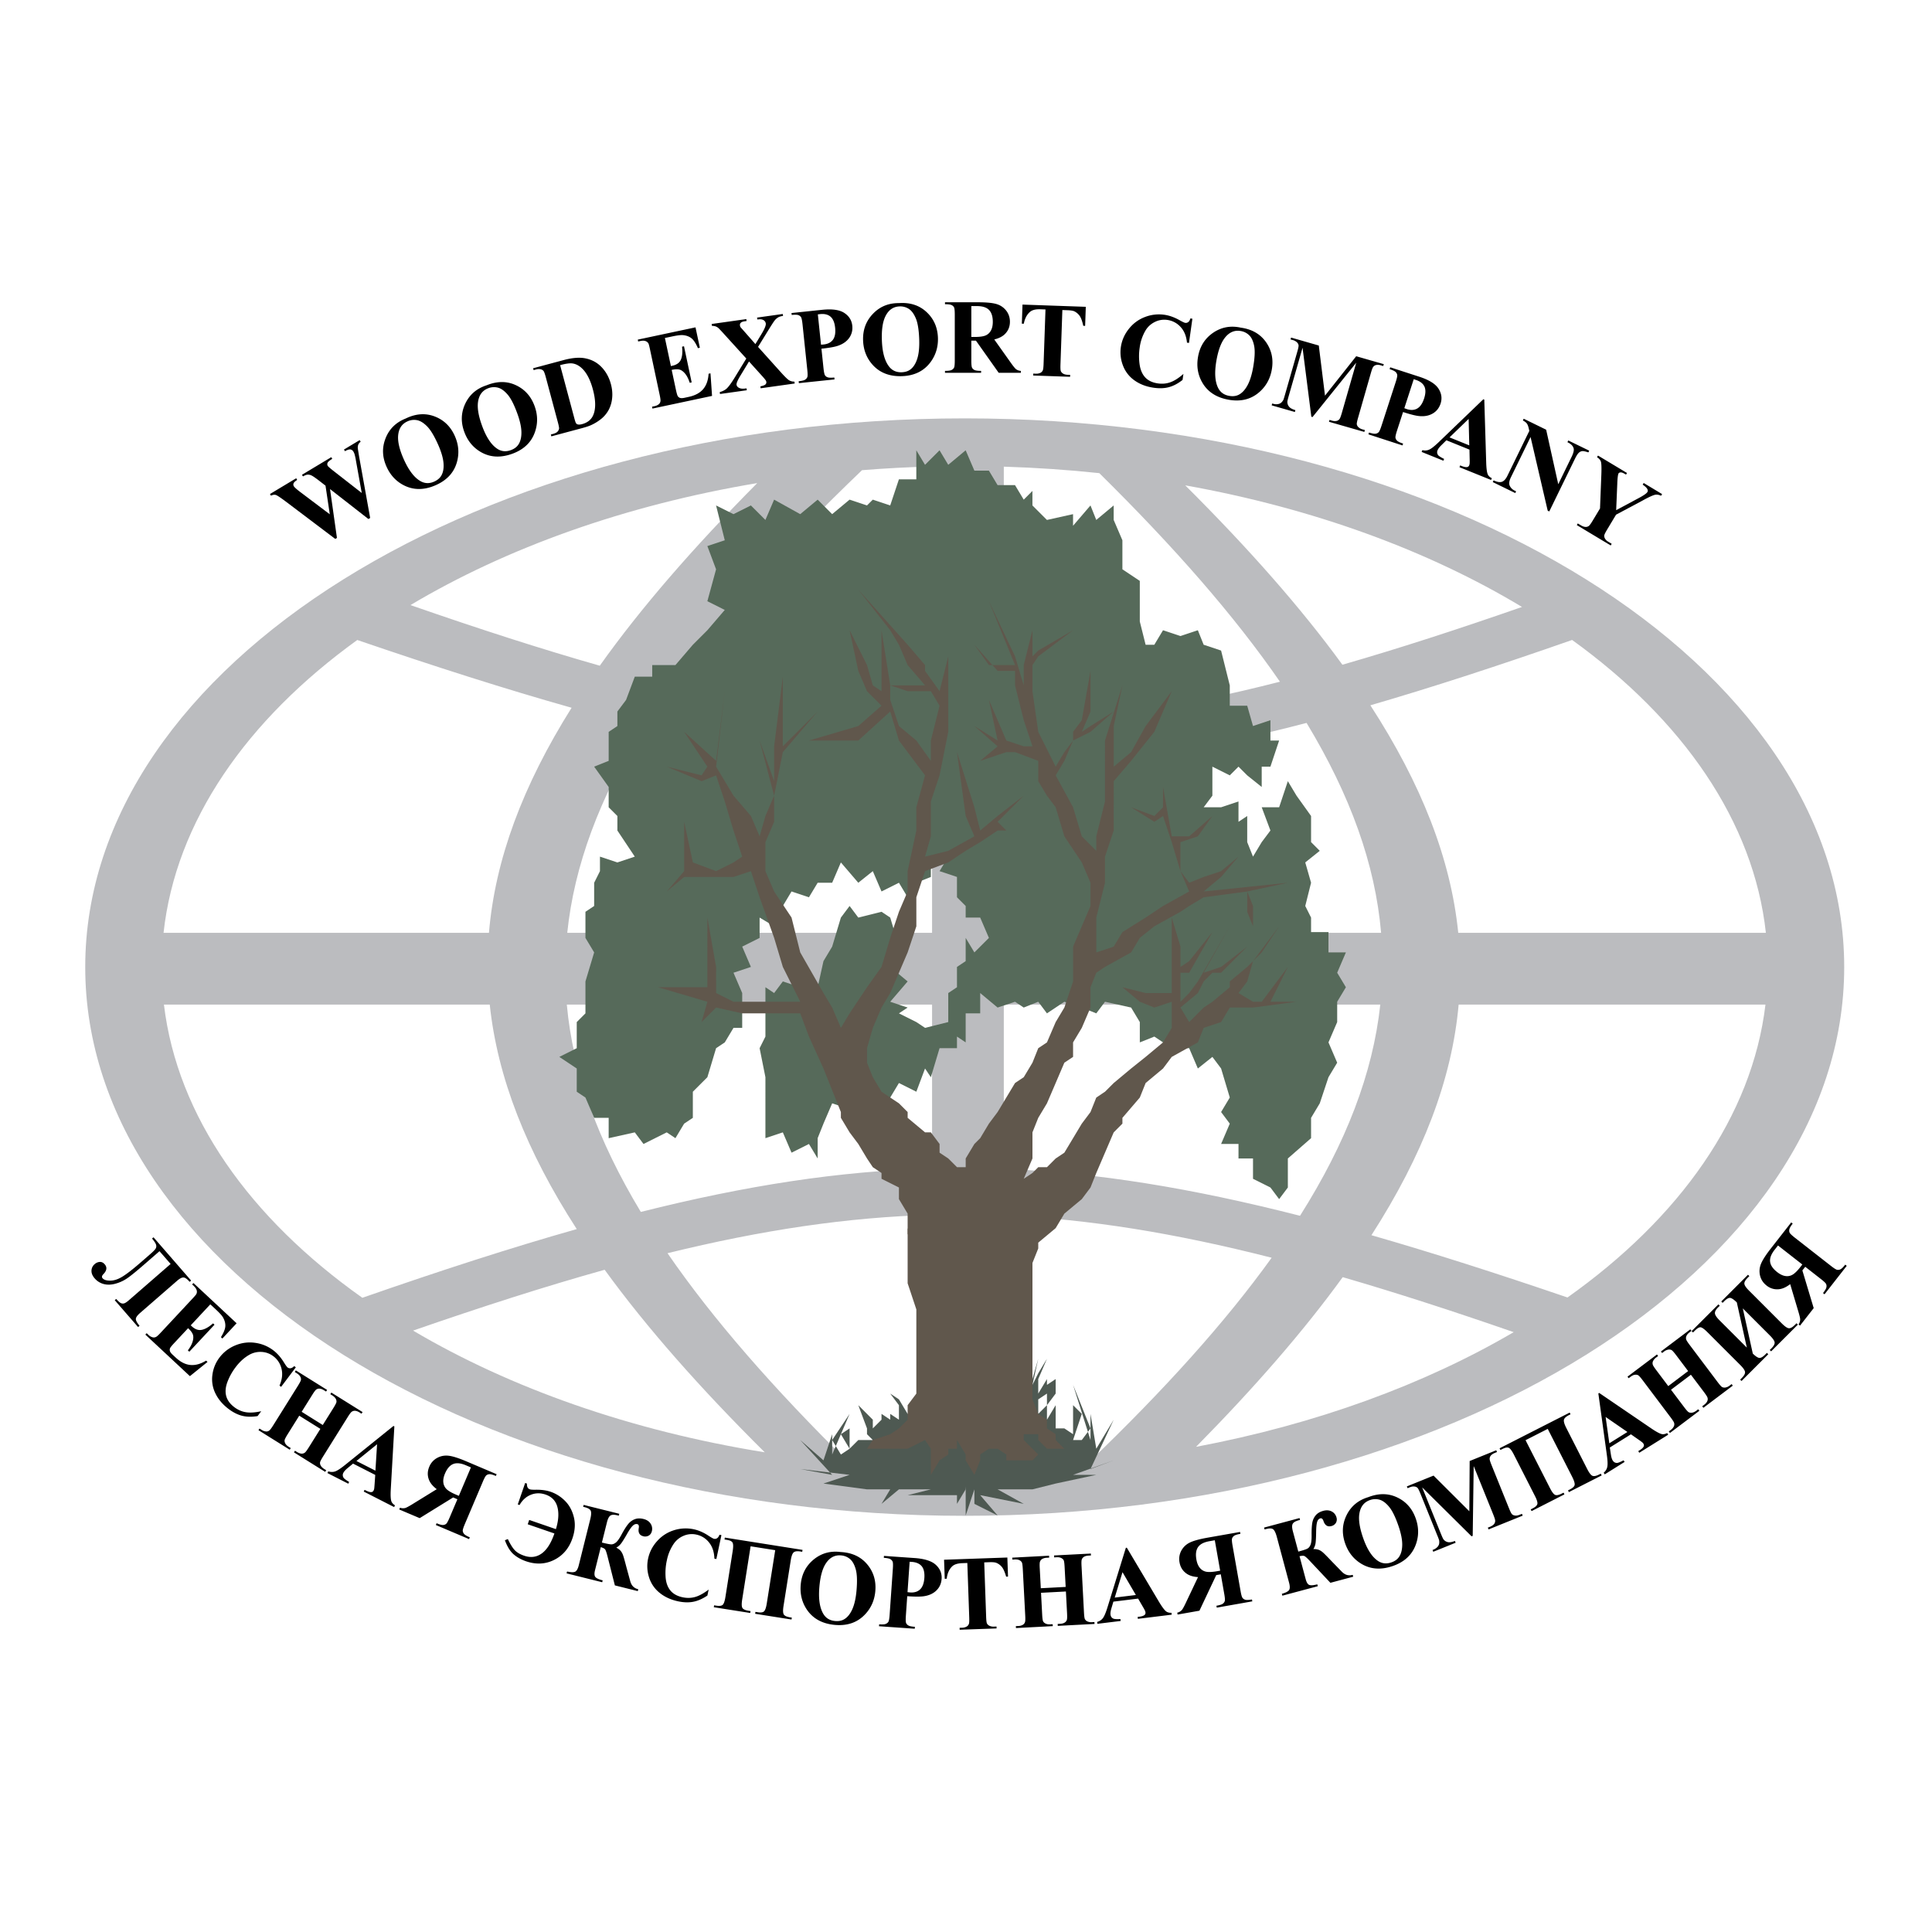
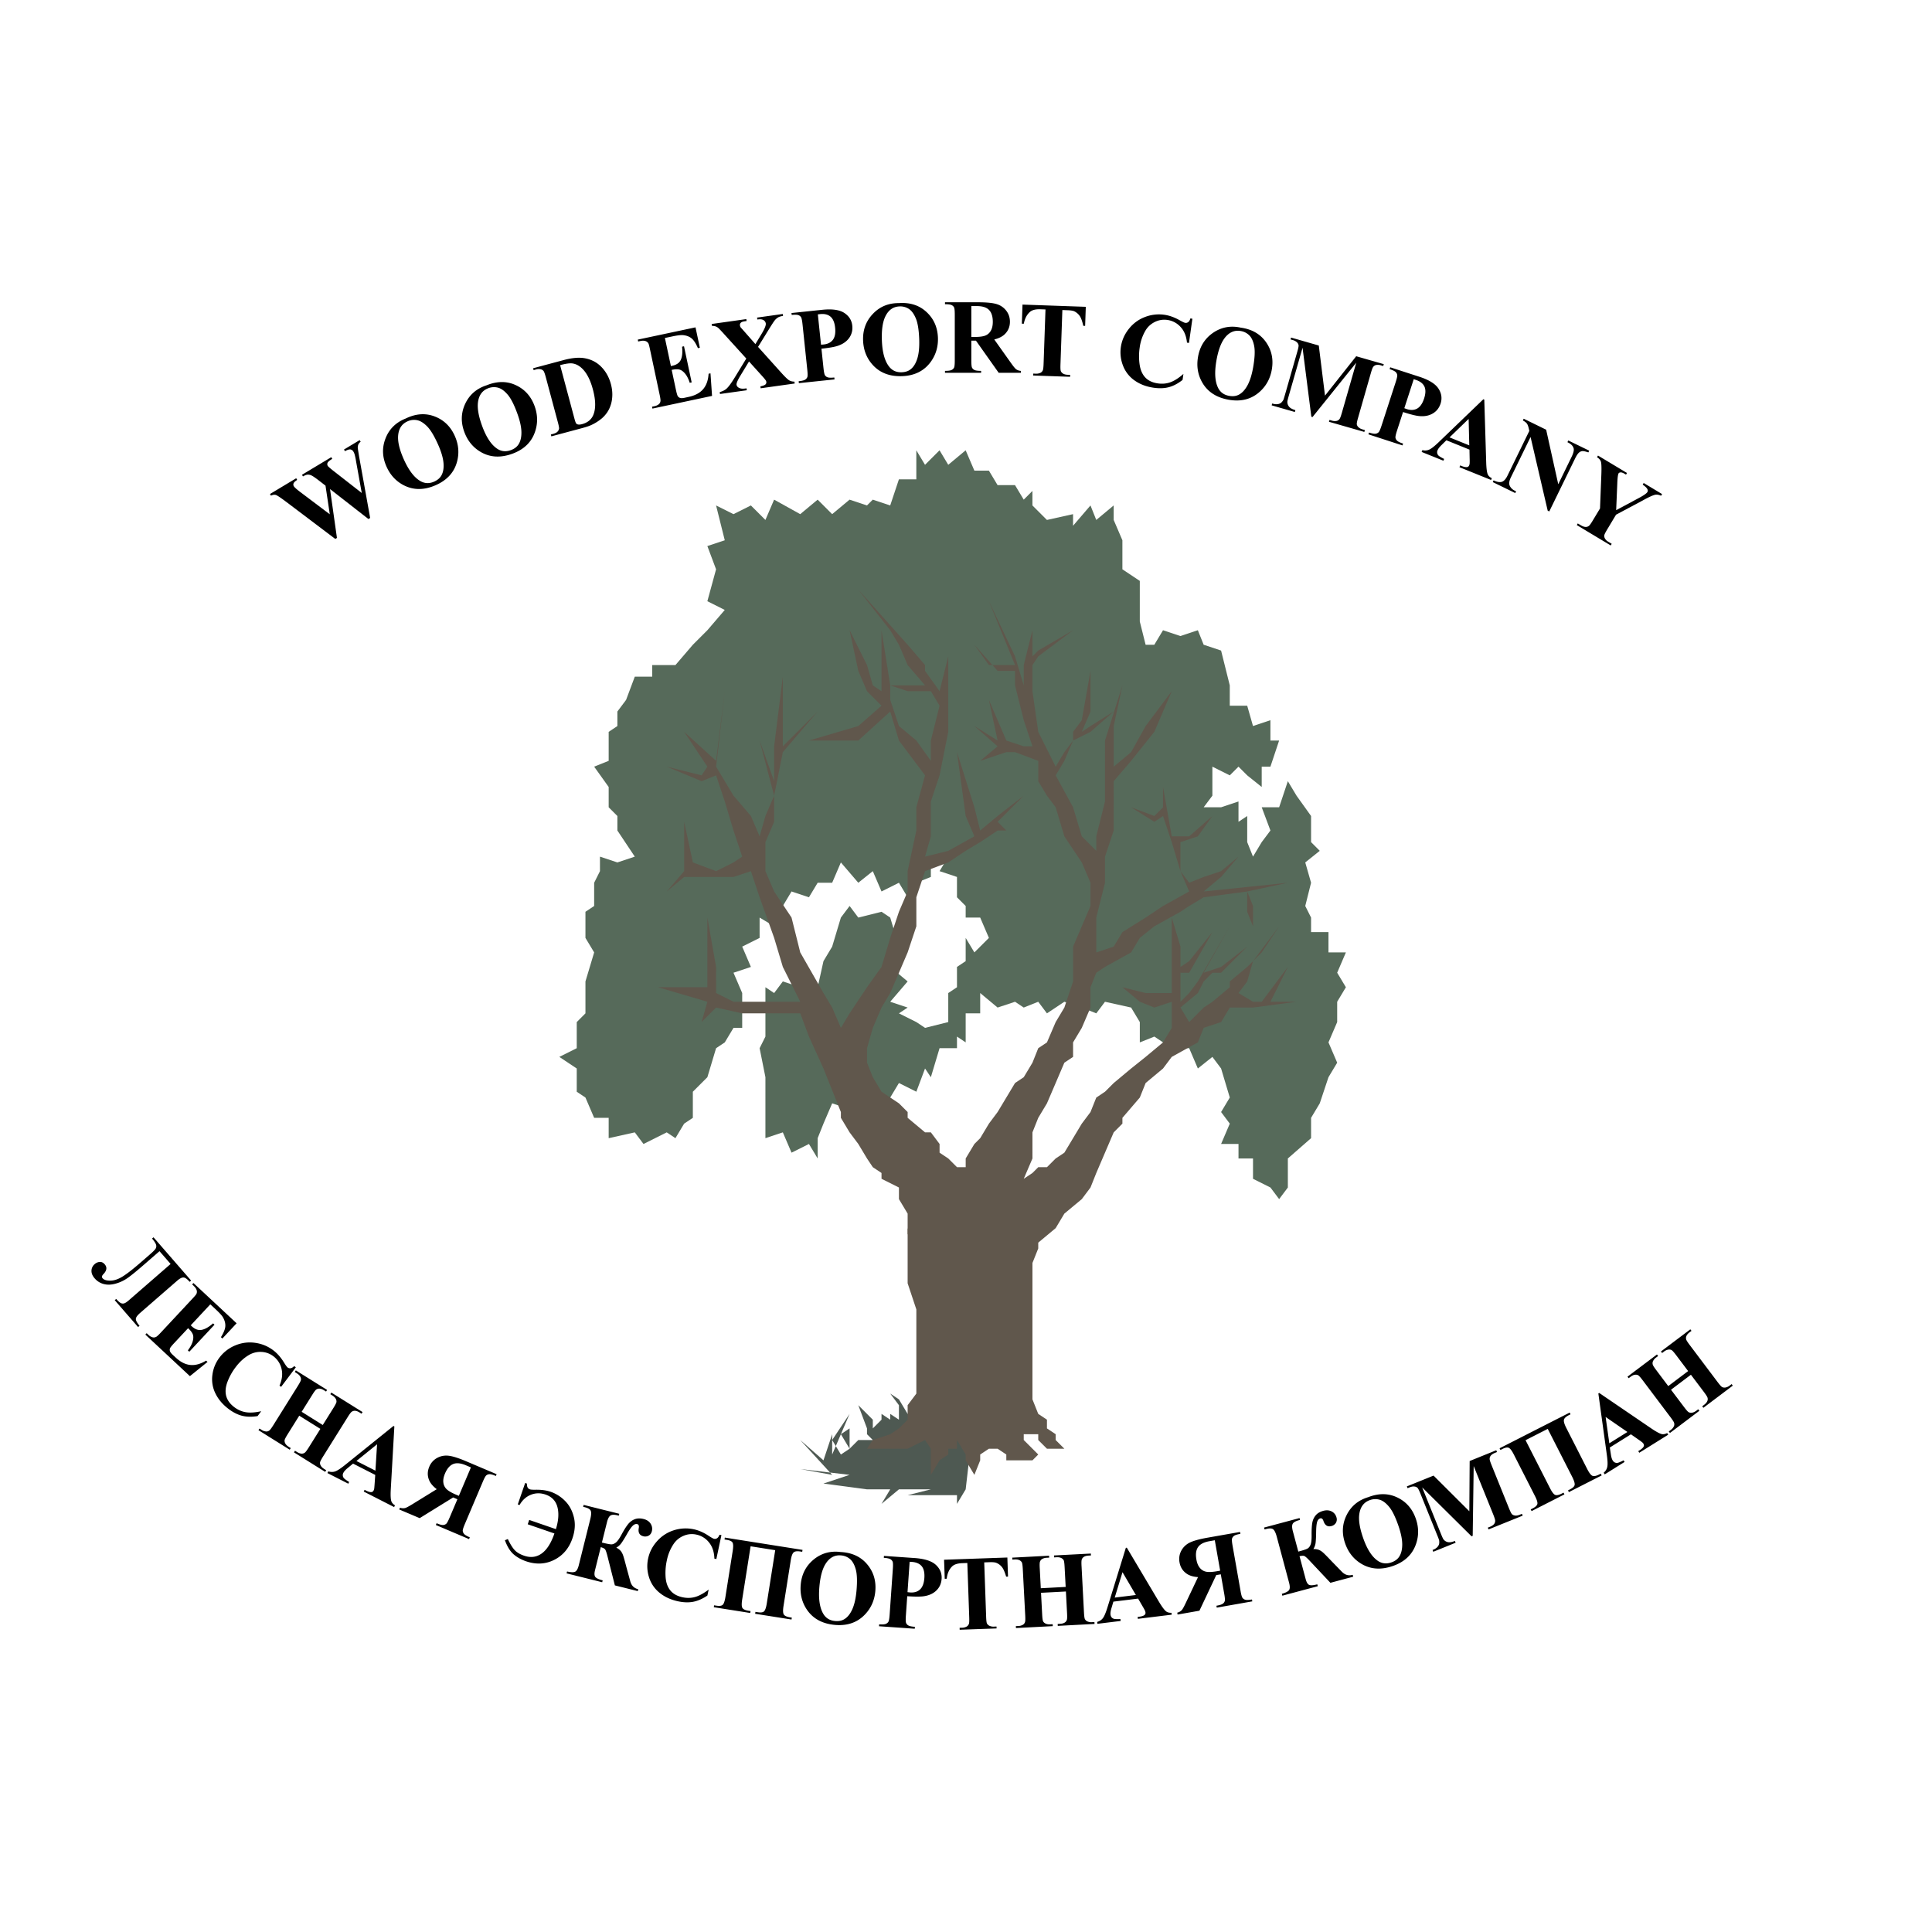
<svg xmlns="http://www.w3.org/2000/svg" width="2500" height="2500" viewBox="0 0 192.756 192.756">
  <g fill-rule="evenodd" clip-rule="evenodd">
    <path fill="#fff" d="M0 0h192.756v192.756H0V0z" />
-     <path d="M96.25 41.741c48.329 0 87.747 24.593 87.747 54.746s-39.418 54.746-87.747 54.746c-48.328 0-87.746-24.593-87.746-54.746S47.921 41.741 96.25 41.741zm54.77 91.168c-6.1-2.114-11.746-3.944-17.057-5.487-3.904 5.388-8.783 10.994-14.633 16.929 11.979-2.258 22.783-6.225 31.69-11.442zm-24.147-7.424c-9.645-2.456-18.268-3.863-26.723-4.224v25.153c2.879-.087 5.717-.271 8.51-.543 7.529-7.23 13.598-13.961 18.213-20.386zm-33.881-4.277c-8.435.231-16.946 1.507-26.395 3.824 4.532 6.586 10.57 13.487 18.104 20.916 2.723.246 5.488.411 8.29.481v-25.221h.001zm-32.666 5.477c-5.908 1.652-12.219 3.676-19.112 6.069 9.722 5.746 21.738 9.995 35.084 12.143-6.459-6.414-11.78-12.439-15.972-18.212zm-24.173 2.796c7.772-2.71 14.827-4.995 21.389-6.854-5.017-7.766-7.907-15.117-8.68-22.4H16.356c1.334 11.161 8.587 21.32 19.797 29.254zm27.782-8.566c10.482-2.638 19.809-4.082 29.057-4.335v-16.353H56.551c.614 6.752 3.08 13.555 7.384 20.688zm36.215-4.291c9.289.363 18.779 1.923 29.553 4.675 4.6-7.277 7.264-14.202 8.01-21.071H100.15v16.396zm36.678 6.613c6.037 1.734 12.506 3.806 19.561 6.213 11.184-7.93 18.42-18.077 19.752-29.223H145.53c-.671 7.491-3.575 15.034-8.702 23.01zM86.004 46.91c-7.958 7.615-14.306 14.676-19.049 21.405 9.356 2.313 17.767 3.622 26.036 3.928V46.542c-2.356.059-4.686.183-6.987.368zM64.18 72.516c-4.368 7.086-6.892 13.845-7.585 20.553h36.397v-16.19c-9.093-.307-18.358-1.762-28.812-4.363zM48.783 93.068c.617-7.319 3.369-14.687 8.245-22.455-6.556-1.849-13.613-4.103-21.382-6.761-11.029 7.959-18.115 18.098-19.328 29.216h32.465zM59.84 66.417c4.109-5.78 9.349-11.807 15.71-18.219-13.165 2.204-25.01 6.456-34.596 12.172 6.807 2.369 13.047 4.384 18.886 6.047zm40.31 26.651V76.883c9.566-.312 19.236-1.896 30.207-4.757 4.369 7.223 6.852 14.106 7.436 20.943H100.15v-.001zm0-20.813V46.559c3.23.098 6.41.316 9.529.647 7.488 7.387 13.502 14.256 18.02 20.809-9.926 2.536-18.789 3.951-27.549 4.24zm76.032 20.813H145.49c-.746-7.38-3.664-14.826-8.768-22.7 6.203-1.802 12.85-3.974 20.129-6.519 11.03 7.96 18.116 18.1 19.331 29.219zm-57.93-44.644c6.322 6.295 11.547 12.218 15.68 17.896 5.562-1.601 11.486-3.522 17.918-5.763-9.325-5.619-20.817-9.846-33.598-12.133z" fill="#bbbcbf" />
-     <path fill="#4e5952" d="M97.215 150.62v-.579l2.316 1.158-1.736-2.026 4.344.868-2.608-1.448h3.477l.578 2.027-.578-2.027 3.183.58-3.183-.58 2.316-.579 2.606.579-2.606-.579 4.053-.868h-2.316l4.054-1.448-2.316.868 2.316-4.922-1.738 2.895-.578-3.475v2.607l-1.738-5.502 1.738 4.343-.869 1.159h-.869l.869-2.607-.869-.868v2.895l-.87-.579v-3.475 3.475h-.867v-2.316l.867-2.607-.867 2.607-.869 1.448v-1.448l.869-1.159v-1.448l-.869.58v2.027V137.589v2.607l-.869.868v-1.448l.869-.579v-1.448l-.869 1.448v.579-2.027l.869-2.027-.869 1.449-.578 1.158v1.447-1.447l.578-2.607-.578 2.027-.869 1.448h-5.793V151.199l.869-2.606v2.027z" />
    <path fill="#4e5952" d="M95.478 150.041v-.868l-2.606 1.447 2.606-1.447h-4.923l2.317-.58h-3.185l-1.738 1.448.869-1.448-3.185.58 3.185-.58h-4.923 2.606l-4.343-.579 2.606-.868-4.924-.58 3.186.58-3.186-3.475 2.318 2.027.868-2.607v2.027l1.738-4.054-1.738 2.607.869 1.447.869-.579-.869-1.448.869-.579v2.027l.869-.868v-2.607 2.607h1.448l-.58-.58v-.579l-.868-2.316 1.448 1.448v1.447-3.475 2.896l.868-.868v-.58l-.868-.868.868.868v1.448-2.896 1.448l.869.58v-2.028l-.869-.579.869.579v1.448l.869.58v-1.448l-.869-1.159.869.579.868 1.448h6.66l-.869 7.529.869 2.027-.869-2.027-.868 1.448z" />
    <path fill="#766852" d="M94.609 140.196h-.868v-4.634l-.58-1.448v-6.081l.58 3.475v2.606l.868 1.448-.868 1.449v2.026l.868 1.159zM101.27 139.616V130.06l.869-2.027-.869 2.607V135.562l.869.58v1.447l-.869 1.448v.579zM91.424 128.612v-4.053l-.869-1.449V117.029l.869-2.027h.868l.58-.579v.579l-1.448 1.448-.869 2.028v4.053l.869 2.028v4.053zM102.139 123.979v-2.896l.869-2.026.578-.579.869-1.449 1.736-.579-1.736 1.158-.869 1.449-.578 2.026v1.448l-.869 1.448z" />
    <path fill="#566a5a" d="M70.575 107.474l.869-2.896.868-.579.869-1.448h.869v-3.475l-.869-2.027 1.737-.579-.868-2.027 1.737-.869v-2.027l1.448.869.868-2.027.869-1.448 1.737.579.87-1.448h1.447l.869-2.027 1.738 2.027 1.448-1.158.868 2.027 1.738-.869.868 1.448.869-1.448 1.448-.579v-2.027h1.737l-.868 1.448 1.737.579v2.027l.868.869v1.158h1.449l.869 2.027-1.449 1.448-.869-1.448v2.317l-.868.579v2.027l-.869.579v2.896l-2.317.579-.868-.579-1.737-.869.868-.58-1.737-.578 1.737-2.027-1.737-1.448.869-2.027-.869-2.896-.869-.579-2.316.579-.869-1.158-.869 1.158-.869 2.896-.868 1.448-.579 2.606H79.84l-1.737-.579-.868 1.158-.869-.579v4.922l-.579 1.159.579 2.896V113.555l1.737-.579.869 2.026 1.737-.868.87 1.447v-2.026l.579-1.449.868-2.026 2.607.868.868-1.447h2.317l.869-1.448 1.737.868.868-2.317.58.87.869-2.896h1.737v-1.159l.868.58v-2.896h1.449v-2.027l1.736 1.447 1.739-.578.869.578 1.447-.578.869 1.158 1.736-1.158 1.739.578 1.447.58.869-1.158 2.606.578.869 1.449v2.027l1.447-.58 1.738 1.159h1.739l.867 2.026 1.449-1.158.869 1.158.867 2.897-.867 1.447.867 1.158-.867 2.028h1.736v1.447h1.448v2.027l1.738.87.869 1.158.869-1.158v-2.897l2.317-2.026v-2.028l.867-1.447.869-2.606.869-1.449-.869-2.026.869-2.027v-2.027l.869-1.448-.869-1.448.869-2.027h-1.738v-2.027h-1.736v-1.448l-.58-1.158.58-2.317-.58-2.027 1.447-1.158-.867-.869v-2.606l-1.45-2.027-.867-1.447-.869 2.605h-1.738l.869 2.317-.869 1.158-.869 1.448-.578-1.448v-2.606l-.87.579v-2.027l-1.736.579h-1.738l.869-1.158v-2.896l1.736.869.869-.869.87.869 1.447 1.158v-2.027h.869l.869-2.606h-.869v-2.027l-1.738.58-.578-2.028h-1.739v-2.027l-.867-3.475-1.738-.579-.58-1.448-1.737.579-1.738-.579-.869 1.448h-.867l-.58-2.316v-4.054l-1.737-1.158v-2.897l-.869-2.027v-1.447l-1.738 1.447-.578-1.447-1.738 2.027v-1.159l-2.606.579-1.447-1.447v-1.449l-.869.87-.869-1.449h-1.739l-.867-1.447h-1.449l-.869-2.027-1.737 1.448-.868-1.448-1.449 1.448-.868-1.448v2.896h-1.737l-.869 2.606-1.737-.579-.58.579-1.737-.579-1.738 1.447-1.447-1.447-1.739 1.447-2.605-1.447-.869 2.026-1.448-1.447-1.737.868-1.737-.868.868 3.474-1.737.579.869 2.318-.869 3.184 1.737.87-1.737 2.026-1.448 1.448-1.738 2.027h-2.316v1.158h-1.738l-.869 2.317-.868 1.158v1.449l-.869.579v2.895l-1.448.579 1.448 2.027v2.027l.869.869v1.448l1.737 2.606-1.737.579-1.738-.579v1.448l-.579 1.158v2.317l-.869.579v2.606l.869 1.448-.869 2.896v3.185l-.868.869v2.606l-1.738.868 1.738 1.158v2.317l.868.58.869 2.026h1.448v2.028l2.606-.579.869 1.158 2.317-1.158.868.579.869-1.449.869-.579v-2.606l1.448-1.447z" />
    <path fill="#766852" d="M106.191 118.478l1.739-1.449.869-2.027 1.447-2.896.869-1.158 1.737-2.027-2.606 2.027-.869 2.028-1.447 2.026v1.448l-1.739 2.028z" />
    <path fill="#60574c" d="M90.555 124.559v3.474l.869 2.607v8.397l-.869 1.159v1.448l-.868.868-.869.579-1.737.58-.58.868h4.054l1.737-.868.58.868v2.607l.869-1.448.868-.58v-.579h.869v-.868l.868 1.447v.58l.869 1.448.58-1.448v-.58l.869-.579v-.868.868h.867l.869.579v.58H103.008l.578-.58-.578-.579-.869-.868V142.512v.579h1.447v.58l.869.868h1.736l-.867-.868v-.58l-.869-.579v-.868l-.869-.58-.578-1.448V126.006l.578-1.447v-.58l1.738-1.448.867-1.448 1.739-1.447.869-1.158.578-1.449.869-2.027.869-2.026.869-.87v-.579l1.737-2.026.58-1.448 1.736-1.449.869-1.158 2.606-1.447.58-1.448 1.738-.579.867-1.449h2.317l4.343-.578h-2.605l1.738-3.475-2.607 3.475h-.869l-1.448-.869.87-1.158.578-2.027 2.607-3.475-1.738 2.606-1.447 1.448-1.739 1.448v.579l-1.736 1.448-.869.578-.58.58-.867.869-.87-1.449 1.737-1.447.58-1.158.869-.869h.869l2.606-2.606-2.606 2.027-1.738.579 2.605-4.633-3.185 5.502-.867 1.158-.87.869v-2.896h.87l2.316-4.054-2.316 2.896-.87.579v-2.027l-.869-2.896v7.529h-2.605l-2.317-.579 1.737 1.448 1.447.578 1.738-.578v2.606l-.869 1.448-1.736 1.447-1.449 1.158-1.737 1.449-.869.868-.869.58-.578 1.447-.869 1.158-.869 1.449-.87 1.447-.867.579-.869.869h-.869l-.578.579-.869.579.869-2.027V112.976l.578-1.449.869-1.447.869-2.027.867-2.028.87-.579v-1.447l.869-1.448.869-2.028v-2.026l.578-1.448.869-.579 2.606-1.448.869-1.448 1.447-1.158 2.607-1.448.87-.579 1.447-.869 4.344-.579v2.027l.578 1.448v-2.027l-.578-1.448 4.054-.869-8.398.869 1.738-1.448 1.736-2.027-1.736 1.448-1.738.579-1.447.579-.87-1.158v-2.896l1.737-.579 1.449-2.027-2.316 2.027h-1.739l-.869-4.923v2.027l-.869.869-2.316-.869 2.316 1.448.869-.579.869 2.606.869 2.896.87 2.027-2.608 1.448-1.736 1.158-2.317 1.448-.869 1.448-1.738.579v-3.475l.869-3.475v-2.606l.869-2.606V77.938l1.737-2.028 2.316-2.895 1.738-4.055-2.605 3.476-1.449 2.605-1.737 1.448v-4.053l.869-4.055-1.738 5.502V79.964l-.869 3.475v1.448l-1.447-1.448-.869-2.896-1.737-3.185.867-1.448.87-2.027 1.738-.868 2.316-2.028-2.316 1.449-.869.579.869-2.028v-4.054l-.869 4.923-.869 1.159v.868l-.87 1.158-.867 1.448-1.738-3.474-.578-4.055v-2.606l.578-.869 3.475-2.606-3.475 2.027-.578.579v-8.686 6.08l-.869 3.475v2.027l-.869-2.896-2.606-5.502 2.606 6.371h-2.606l-1.449-2.027 2.316 2.606h1.739v1.448l.869 3.475.869 2.606h-.869l-1.739-.579-1.736-4.054.867 4.054-2.316-1.447 2.316 2.026-1.736 1.448 2.605-.869h.87l2.316.869v2.028l.869 1.447.869 1.158.867 2.896 1.739 2.606.869 2.027v2.317l-.869 2.027-.869 2.027v3.475l-.87 2.605-.867 1.449-.869 2.027-.869.579-.578 1.447-.869 1.449-.869.579-.87 1.448-.869 1.447-.867 1.158-.869 1.449-.58.579-.869 1.447v.869h-.868l-.869-.869-.868-.579v-.868l-.869-1.158h-.58l-1.737-1.449v-.579l-.868-.868-.869-.579-.869-.58-.868-1.447-.58-1.449v-1.447l.58-2.027.868-2.028.869-1.447.869-2.027.868-2.027.869-2.606V89.52l.868-2.606 2.317-.869 1.737-1.158 1.449-.869 1.736-1.158H103.008 100.4l-.869-.869 2.608-2.606-2.608 2.027-1.736 1.448-.58-2.317 1.449-2.027-1.449 2.027-1.737-5.502.868 6.371.869 2.027-2.606 1.448-2.317.579.58-2.027v-3.475l.869-2.606.868-4.343v-7.53l.869-6.66-.869 6.66-.868 3.475-1.449-2.027v-2.027l-.868-5.502.868 5.502v1.448l-1.737-2.027-4.922-5.502 3.185 4.054.869 1.448.868 2.027 1.737 2.027h-3.474l1.737.579h2.317l.869 1.448-.869 3.475v2.027l-1.448-2.027-1.737-1.447-.869-2.607v-1.448l-.869-5.502V68.96l-.868-.579-.58-2.027-1.737-3.475.869 4.054.868 2.027 1.448 1.448-2.316 2.028-4.924 1.447h4.924l3.185-2.896.869 2.896.868 1.158 1.737 2.317-.868 3.185v2.317l-.869 4.054v2.027l-.868 2.027-.869 2.606-.869 2.896-1.448 2.027-1.737 2.606-.869 1.448-.869-2.028-.868-1.447-2.318-4.054-.868-3.475-1.737-2.606-.869-2.027v-2.896l.869-2.027v-2.606l.868-4.344 3.476-4.054-3.476 3.475v-6.95l-.868 6.95v3.476l-1.448-4.055 1.448 5.502-.869 2.027-.579 2.027-.869-2.027-1.737-2.027-1.737-2.896.868-7.529-.868 6.95-3.186-2.895 2.317 3.474-.579.869-3.475-.869 3.475 1.449 1.448-.58.868 2.606.869 2.896.869 2.606-.869.579-1.737.869-2.317-.869-.869-4.054v4.923l-2.606-1.448 2.606 1.448-1.737 2.027 1.737-1.448h4.923l1.737-.579.869 2.606 1.448 4.054.868 2.896 1.737 3.475h-6.659l-1.737-.869V96.47l-.869-4.923V98.497h-4.923l4.923 1.448-.579 2.027-4.923 2.606 4.923-2.606 1.448-1.449 2.606.58h5.79l.869 2.316 1.449 3.185 1.737 4.344v.579l.869 1.449.869 1.158.868 1.447.58.869.868.579v.579l1.738.87v1.158l.868 1.447v3.476z" />
    <path d="M35.884 43.911l.1.165a.652.652 0 0 0-.229.264.782.782 0 0 0-.058.367c.003.048.048.333.134.859l1.1 6.112-.173.104-3.831-2.989.69 4.876-.165.099-4.941-3.731c-.5-.374-.82-.588-.963-.645-.142-.055-.313-.036-.514.062l-.099-.165 2.616-1.573.1.165c-.207.133-.33.25-.363.349a.315.315 0 0 0 .025.278c.067.113.283.308.648.584l2.942 2.218-.427-2.857-.634-.491c-.347-.268-.592-.438-.737-.51a.791.791 0 0 0-.406-.098c-.127.007-.284.067-.471.179l-.099-.164 2.922-1.756.099.165c-.204.126-.34.23-.411.313a.326.326 0 0 0-.038.391c.041.067.234.237.578.507l2.814 2.196-.571-3.176a6.417 6.417 0 0 0-.138-.663 1.224 1.224 0 0 0-.127-.292.416.416 0 0 0-.296-.212c-.125-.02-.306.039-.543.173l-.099-.165 1.565-.939zM40.464 41.761c1.008-.493 1.973-.565 2.894-.215.923.351 1.598 1.002 2.021 1.957.363.815.445 1.639.243 2.469-.266 1.103-.976 1.911-2.129 2.424-1.156.516-2.225.521-3.206.02-.773-.396-1.351-1.02-1.729-1.87-.425-.954-.455-1.896-.088-2.819.364-.927 1.03-1.582 1.994-1.966zm.193.278c-.588.262-.901.761-.94 1.499-.03.604.159 1.367.57 2.29.489 1.096 1.042 1.82 1.661 2.173.433.248.89.264 1.373.048.326-.146.562-.346.71-.601.188-.326.26-.746.217-1.258-.044-.513-.225-1.126-.542-1.84-.379-.85-.74-1.45-1.085-1.803-.347-.351-.68-.56-1.002-.624a1.543 1.543 0 0 0-.962.116zM48.556 38.438c1.038-.421 2.007-.427 2.903-.012.896.414 1.521 1.11 1.879 2.093.304.837.329 1.665.068 2.481-.341 1.082-1.106 1.839-2.293 2.271-1.188.432-2.257.365-3.199-.206-.746-.45-1.277-1.112-1.596-1.987-.358-.981-.321-1.922.108-2.82.432-.898 1.14-1.503 2.13-1.82zm.172.291c-.604.221-.953.696-1.043 1.429-.071.6.065 1.374.411 2.324.411 1.128.912 1.89 1.505 2.285.413.278.868.324 1.366.143.334-.122.584-.304.749-.549.21-.312.313-.725.306-1.24-.007-.515-.145-1.139-.413-1.874-.317-.875-.637-1.499-.958-1.874s-.639-.605-.955-.692a1.564 1.564 0 0 0-.968.048zM55.008 43.535l-.049-.186.227-.06c.196-.054.34-.124.428-.214a.582.582 0 0 0 .165-.315c.01-.078-.03-.294-.124-.645l-1.197-4.468c-.094-.348-.17-.56-.23-.638a.528.528 0 0 0-.283-.168.937.937 0 0 0-.48.025l-.225.06-.051-.186 3.043-.814c.811-.218 1.493-.282 2.047-.195.676.11 1.245.395 1.704.861.458.464.781 1.041.967 1.732.127.479.168.939.124 1.383a3.156 3.156 0 0 1-.329 1.156 3.028 3.028 0 0 1-.675.857 4.64 4.64 0 0 1-1.072.682c-.193.094-.508.2-.945.317l-3.045.816zm.875-7.104l1.42 5.301c.074.282.134.45.177.507a.298.298 0 0 0 .176.108c.103.026.239.016.411-.029.558-.15.932-.455 1.125-.914.262-.622.25-1.474-.041-2.556-.234-.873-.558-1.532-.971-1.98-.328-.349-.68-.552-1.061-.607-.267-.038-.68.018-1.236.17zM66.338 33.72l.597 2.802.136-.028c.436-.094.725-.298.861-.613.138-.317.179-.748.118-1.292l.193-.041.765 3.603-.193.041c-.124-.384-.276-.687-.46-.911-.184-.221-.37-.357-.561-.407-.191-.049-.45-.039-.78.03l.413 1.938c.08.379.146.607.197.686a.418.418 0 0 0 .223.17c.099.035.248.032.444-.009l.411-.089c.643-.136 1.126-.395 1.45-.773.324-.381.505-.893.545-1.538l.188-.041.156 2.252-5.949 1.265-.039-.188.229-.048a.98.98 0 0 0 .459-.209.48.48 0 0 0 .152-.287c.02-.09-.007-.307-.081-.652l-.962-4.526c-.065-.312-.115-.5-.146-.569a.508.508 0 0 0-.247-.234c-.148-.067-.335-.076-.558-.03l-.229.05-.039-.188 5.76-1.224.433 2.033-.193.043c-.204-.477-.418-.804-.641-.983s-.508-.285-.855-.317c-.202-.021-.563.024-1.084.134l-.713.15zM75.631 34.61l2.322 2.583c.386.427.653.682.802.765a.984.984 0 0 0 .506.113l.026.191-3.397.477-.026-.189c.268-.058.438-.124.507-.196a.284.284 0 0 0 .087-.243.374.374 0 0 0-.059-.159c-.062-.098-.209-.271-.441-.526l-1.229-1.362-.88 1.448c-.264.439-.384.73-.365.87.014.1.067.187.161.261a.732.732 0 0 0 .392.133c.075.011.223 0 .446-.03l.026.189-2.676.375-.026-.189c.298-.086.526-.204.684-.347.208-.191.482-.565.822-1.123l1.146-1.879-2.139-2.355a19.24 19.24 0 0 0-.599-.645.934.934 0 0 0-.307-.202 1.179 1.179 0 0 0-.384-.057l-.027-.189 3.458-.487.026.191-.173.025c-.2.026-.333.078-.404.152a.302.302 0 0 0-.085.257.507.507 0 0 0 .063.189l.43.485 1.049 1.194.607-1.003c.312-.515.455-.866.429-1.05a.443.443 0 0 0-.115-.246.53.53 0 0 0-.255-.152c-.106-.032-.262-.032-.471-.002l-.028-.191 2.564-.359.026.189c-.202.032-.361.08-.478.143a1.299 1.299 0 0 0-.358.315c-.078.094-.266.381-.562.859l-1.095 1.777zM81.956 34.789l.204 1.939c.041.379.088.615.145.708a.515.515 0 0 0 .273.209c.124.046.346.051.661.018l.021.191-3.557.373-.02-.191c.324-.034.541-.086.648-.16a.517.517 0 0 0 .218-.26c.037-.101.035-.34-.005-.719l-.476-4.54c-.041-.379-.089-.614-.146-.708a.52.52 0 0 0-.269-.209c-.125-.046-.346-.051-.664-.018l-.021-.191 3.05-.32c1.004-.106 1.743-.002 2.217.31.475.312.74.735.797 1.271.048.455-.053.857-.301 1.211-.248.352-.613.613-1.097.783-.323.119-.883.22-1.678.303zm-.36-3.425l.317 3.023c.115-.005.2-.01.259-.018.419-.044.729-.202.931-.474.2-.275.273-.671.218-1.196-.053-.519-.207-.887-.46-1.104-.251-.217-.603-.303-1.054-.254l-.211.023zM89.672 30.241c1.117-.08 2.04.214 2.763.886.725.669 1.105 1.526 1.143 2.57.03.893-.204 1.686-.701 2.382-.661.922-1.621 1.406-2.882 1.45-1.267.043-2.258-.351-2.979-1.185-.57-.657-.872-1.453-.905-2.382-.036-1.043.288-1.925.976-2.646.685-.722 1.547-1.08 2.585-1.075zm.075.33c-.643.023-1.121.369-1.433 1.036-.255.549-.365 1.328-.329 2.337.042 1.199.283 2.078.726 2.638.307.391.727.577 1.254.558.356-.013.65-.108.884-.291.296-.232.521-.593.673-1.084.152-.492.214-1.128.188-1.91-.034-.93-.144-1.622-.333-2.077-.19-.455-.42-.774-.695-.955a1.565 1.565 0 0 0-.935-.252zM96.909 33.987v1.973c0 .381.023.62.069.717a.51.51 0 0 0 .247.237c.117.059.338.088.66.088v.191h-3.603v-.191c.326 0 .546-.03.663-.092a.536.536 0 0 0 .244-.235c.046-.098.069-.335.069-.716v-4.566c0-.381-.023-.62-.069-.719a.504.504 0 0 0-.248-.235c-.117-.06-.337-.088-.659-.088v-.193h3.269c.854 0 1.475.06 1.869.177.393.117.715.335.965.652.248.315.375.687.375 1.112 0 .519-.188.948-.562 1.288-.238.214-.572.375-1 .481l1.691 2.382c.221.308.379.5.471.576a.882.882 0 0 0 .494.177v.191h-2.215l-2.268-3.207h-.462zm0-3.45v3.082h.296c.479 0 .84-.042 1.078-.131.238-.088.428-.248.562-.478.137-.23.207-.529.207-.9 0-.536-.127-.931-.379-1.188-.248-.257-.652-.384-1.211-.384h-.553v-.001zM108.33 30.611l-.066 1.902-.186-.007c-.096-.443-.209-.761-.336-.958a1.438 1.438 0 0 0-.539-.479c-.129-.067-.359-.106-.686-.117l-.525-.02-.189 5.423c-.012.359 0 .584.037.676a.55.55 0 0 0 .225.245c.115.071.27.11.473.117l.23.009-.004.191-3.682-.129.006-.191.234.009a.988.988 0 0 0 .496-.092.5.5 0 0 0 .221-.241c.041-.082.068-.299.08-.652l.189-5.423-.508-.018c-.473-.016-.82.071-1.041.264-.312.271-.516.663-.613 1.178l-.197-.005.066-1.904 6.315.222zM118.965 31.8l-.34 2.414-.201-.028c-.062-.65-.273-1.172-.639-1.567a2.178 2.178 0 0 0-1.326-.7 2.092 2.092 0 0 0-1.248.207c-.4.199-.711.489-.936.87a4.512 4.512 0 0 0-.568 1.681 5.79 5.79 0 0 0 0 1.735c.084.535.277.957.574 1.266.299.309.717.501 1.25.576.439.062.855.023 1.246-.119.391-.14.824-.416 1.293-.829l-.086.6c-.447.353-.895.592-1.344.716-.447.124-.957.145-1.521.065-.742-.104-1.381-.345-1.918-.725a3.18 3.18 0 0 1-1.154-1.472 3.637 3.637 0 0 1-.221-1.849c.094-.664.357-1.27.789-1.817.43-.547.965-.944 1.604-1.19a3.846 3.846 0 0 1 1.951-.229c.488.069.992.248 1.508.537.297.168.488.257.572.269a.392.392 0 0 0 .303-.08c.094-.069.162-.189.211-.361l.201.03zM123.787 32.688c1.111.154 1.949.634 2.518 1.44.568.806.764 1.723.582 2.752-.154.878-.547 1.606-1.18 2.184-.838.766-1.877 1.038-3.121.818-1.246-.22-2.137-.811-2.668-1.776-.42-.761-.551-1.601-.387-2.517.18-1.029.682-1.824 1.502-2.388.822-.562 1.74-.732 2.754-.513zm.004.339c-.635-.112-1.174.127-1.617.715-.363.484-.633 1.224-.809 2.217-.207 1.182-.154 2.092.162 2.731.219.446.59.715 1.111.806.352.062.66.028.924-.099.338-.165.633-.473.883-.921.252-.45.445-1.059.582-1.829.16-.916.195-1.616.107-2.101-.09-.485-.252-.843-.482-1.077a1.541 1.541 0 0 0-.861-.442zM132.195 39.474l3.113-3.932 2.752.79-.053.184-.221-.062a.97.97 0 0 0-.508-.034.51.51 0 0 0-.268.177c-.059.069-.137.272-.234.607l-1.275 4.458c-.1.346-.145.567-.133.664a.509.509 0 0 0 .16.292.96.96 0 0 0 .426.227l.219.062-.053.186-3.529-1.013.053-.184.219.062a.965.965 0 0 0 .51.033.505.505 0 0 0 .268-.182c.059-.069.137-.273.234-.613l1.438-5.01-4.363 5.423-.119-.034-.875-6.879-1.367 4.763c-.096.333-.145.54-.15.622a.744.744 0 0 0 .166.487c.113.146.324.262.635.353l-.053.184-2.314-.664.053-.184.07.02c.15.046.295.062.439.048a.72.72 0 0 0 .355-.122c.09-.067.176-.174.258-.319.016-.035.068-.203.156-.506l1.225-4.279c.1-.342.143-.562.129-.655a.518.518 0 0 0-.158-.289.961.961 0 0 0-.428-.228l-.215-.061.055-.186 2.764.793.619 5.001zM139.984 41.108l-.604 1.856c-.115.361-.17.597-.154.705a.514.514 0 0 0 .164.301c.094.092.293.188.598.287l-.061.183-3.398-1.105.057-.183c.311.101.529.14.658.119a.538.538 0 0 0 .305-.15c.074-.076.172-.296.289-.659l1.41-4.341c.117-.361.17-.597.154-.705a.509.509 0 0 0-.16-.301c-.094-.092-.295-.188-.6-.287l.059-.183 2.918.947c.959.312 1.592.707 1.9 1.185.307.477.375.972.209 1.486-.143.434-.396.762-.768.983-.371.221-.809.312-1.318.269-.345-.024-.898-.159-1.658-.407zm1.065-3.276l-.939 2.893c.107.04.188.071.242.09.402.129.75.112 1.045-.057.295-.168.523-.501.686-1.002.162-.496.17-.895.029-1.195-.145-.301-.43-.521-.861-.661l-.202-.068zM146.609 44.858l-2.303-.932-.531.524c-.174.175-.291.331-.348.47a.472.472 0 0 0 .059.494c.066.087.266.211.594.374l-.072.177-2.17-.875.072-.179c.248.061.48.041.695-.059.215-.097.533-.351.957-.758l4.434-4.261.092.037.191 6.298c.02.599.074.991.166 1.181.068.144.199.265.393.36l-.072.179-3.154-1.275.07-.179.131.053c.254.103.445.138.576.11a.275.275 0 0 0 .195-.179.654.654 0 0 0 .043-.189 4.49 4.49 0 0 0 .002-.418l-.02-.953zm-.019-.423l-.064-2.639-1.906 1.842 1.97.797zM154.26 42.871l1.207 5.442 1.326-2.719c.186-.379.256-.662.213-.848-.062-.253-.27-.462-.623-.627l.084-.173 2.09 1.018-.086.173c-.283-.095-.484-.14-.602-.129a.588.588 0 0 0-.346.161c-.109.097-.24.296-.385.593l-2.568 5.266-.156-.078-1.709-7.35-1.961 4.019c-.178.365-.215.65-.111.859.105.209.266.365.479.469l.148.072-.082.174-2.244-1.094.084-.172c.35.167.627.212.834.14.203-.073.389-.278.551-.613l2.178-4.463-.053-.234c-.053-.233-.117-.4-.193-.503-.078-.104-.211-.205-.4-.305l.086-.173 2.239 1.095zM165.828 49.295l-.098.165c-.217-.094-.402-.127-.562-.103-.225.036-.662.234-1.314.597l-2.621 1.397-.875 1.459c-.188.312-.287.514-.301.609a.514.514 0 0 0 .074.316.85.85 0 0 0 .332.317l.336.204-.096.165-3.385-2.033.096-.165.318.189c.176.106.336.16.479.16a.497.497 0 0 0 .311-.103c.074-.051.203-.229.385-.531l.727-1.209.135-3.436c.025-.68.006-1.1-.055-1.259-.062-.16-.188-.3-.379-.418l.098-.165 2.893 1.738-.098.165-.131-.078c-.174-.104-.311-.154-.412-.145-.1.009-.166.041-.199.098-.064.106-.109.446-.129 1.018l-.111 2.651 2.178-1.166c.537-.283.852-.498.938-.643.049-.079.051-.17.006-.269-.057-.134-.217-.29-.477-.467l.1-.165 1.837 1.107zM18.923 127.89c-.25-.286-.455-.432-.62-.436-.163-.003-.371.102-.619.317l-3.69 3.209c-.282.244-.429.444-.439.603-.011.155.111.386.367.69l-.146.126-2.327-2.678.145-.126c.186.214.335.349.447.405a.45.45 0 0 0 .338.039c.115-.031.277-.137.482-.315l4.162-3.618-1.11-1.275-1.585 1.378c-.662.576-1.181.999-1.557 1.269s-.783.466-1.224.588c-.439.124-.839.138-1.197.042a1.78 1.78 0 0 1-.905-.566c-.223-.257-.328-.514-.317-.771a.879.879 0 0 1 .315-.646.839.839 0 0 1 .52-.223c.18-.006.34.072.481.235.26.299.218.627-.127.983-.156.157-.183.295-.082.414.144.162.406.242.787.235.383-.005.792-.147 1.231-.423s1.024-.732 1.757-1.369l1.002-.872c.286-.248.46-.43.524-.547a.471.471 0 0 0 .03-.385c-.044-.138-.175-.338-.395-.602l.145-.126 3.753 4.318-.146.127zM20.983 130.134l-1.953 2.094.103.096c.328.305.659.423.997.354.337-.067.712-.282 1.126-.646l.144.135-2.512 2.694-.145-.135c.244-.32.404-.622.482-.899.076-.278.082-.509.012-.695-.069-.184-.227-.391-.471-.619l-1.352 1.449c-.266.283-.415.467-.45.554a.446.446 0 0 0-.01.281c.028.102.117.22.262.358l.309.285c.48.448.968.695 1.466.743.498.048 1.022-.097 1.573-.434l.14.131-1.757 1.419-4.445-4.146.131-.14.17.159a.953.953 0 0 0 .436.255.465.465 0 0 0 .321-.04c.084-.033.248-.181.487-.439l3.156-3.383c.218-.233.344-.383.381-.446a.5.5 0 0 0 .051-.337c-.03-.161-.129-.318-.295-.475l-.17-.159.129-.14 4.307 4.015-1.418 1.521-.146-.135c.274-.438.42-.802.438-1.087.018-.287-.058-.581-.23-.882-.099-.18-.343-.448-.733-.812l-.534-.494zM29.515 136.418l-1.468 1.948-.161-.123c.262-.6.33-1.159.202-1.68a2.171 2.171 0 0 0-.822-1.256 2.098 2.098 0 0 0-1.193-.426 2.209 2.209 0 0 0-1.238.309c-.489.285-.924.684-1.311 1.195a5.831 5.831 0 0 0-.843 1.517c-.185.51-.222.972-.11 1.387.112.414.383.784.813 1.11.354.266.737.433 1.148.499.411.067.921.034 1.532-.099l-.365.485c-.563.092-1.07.083-1.523-.026-.452-.11-.907-.337-1.362-.679-.599-.453-1.042-.975-1.325-1.565a3.18 3.18 0 0 1-.297-1.848 3.599 3.599 0 0 1 .705-1.723 3.742 3.742 0 0 1 1.569-1.209c.643-.269 1.302-.355 1.979-.262s1.282.342 1.817.746c.395.297.747.697 1.059 1.2.179.291.303.462.372.514a.392.392 0 0 0 .303.076c.114-.016.234-.087.359-.214l.16.124zM29.856 141.244l-1.155 1.847c-.191.305-.292.507-.307.604a.538.538 0 0 0 .073.324c.062.118.177.229.345.333l.196.123-.101.164-3.119-1.949.101-.162.198.123a.982.982 0 0 0 .477.169.46.46 0 0 0 .306-.101c.076-.052.209-.226.395-.524l2.453-3.925c.189-.305.294-.505.308-.603a.504.504 0 0 0-.071-.322c-.062-.118-.177-.229-.344-.335l-.198-.124.103-.161 3.119 1.948-.103.163-.198-.124c-.172-.107-.331-.165-.475-.168a.497.497 0 0 0-.313.097c-.076.052-.207.226-.393.525l-1.056 1.689 2.106 1.317 1.056-1.689c.191-.305.293-.507.31-.603a.524.524 0 0 0-.073-.324c-.063-.12-.18-.231-.347-.336l-.193-.121.101-.162 3.116 1.946-.103.163-.193-.121c-.176-.111-.335-.167-.477-.17a.497.497 0 0 0-.312.1c-.077.05-.208.225-.395.523l-2.452 3.924c-.191.307-.294.506-.31.602a.51.51 0 0 0 .073.324c.064.121.181.232.348.337l.193.12-.101.163-3.115-1.946.103-.163.193.122c.175.11.334.164.476.169a.491.491 0 0 0 .312-.1c.076-.05.207-.226.395-.524l1.155-1.847-2.107-1.315zM37.438 147.152l-2.214-1.128-.576.475c-.189.159-.317.307-.386.439a.47.47 0 0 0 .016.496c.059.092.244.233.558.423l-.086.172-2.084-1.062.086-.17c.243.079.475.081.698.002.222-.078.562-.304 1.017-.672l4.791-3.859.087.045-.358 6.292c-.032.598-.01.994.064 1.19.055.148.175.28.357.394l-.087.17-3.032-1.545.087-.172.125.064c.243.124.431.177.565.159a.274.274 0 0 0 .209-.159.695.695 0 0 0 .06-.187c.007-.03.019-.17.037-.418l.066-.949zm.018-.423l.165-2.634-2.06 1.668 1.895.966zM45.635 149.581l-.771 1.814c-.149.35-.264.562-.345.635a.533.533 0 0 1-.319.12c-.131.007-.346-.052-.641-.177l-.075.177 3.314 1.406.076-.175c-.299-.128-.49-.242-.573-.344a.53.53 0 0 1-.133-.312c-.005-.107.067-.336.216-.687l1.784-4.201c.148-.351.264-.562.345-.634a.516.516 0 0 1 .318-.122c.132-.007.346.051.642.177l.074-.177-3.009-1.277c-.783-.333-1.378-.521-1.787-.566s-.79.028-1.143.222a1.743 1.743 0 0 0-.779.878c-.202.479-.198.945.013 1.404.136.29.381.568.733.834l-2.486 1.532c-.324.196-.544.312-.659.346a.89.89 0 0 1-.522-.03l-.076.177 2.04.864 3.338-2.064.425.18zm1.348-3.176l-1.204 2.835-.271-.114c-.443-.188-.756-.369-.942-.544a1.08 1.08 0 0 1-.331-.659c-.036-.264.018-.566.163-.908.208-.492.479-.81.809-.946.331-.138.753-.097 1.267.119l.509.217zM52.396 147.957l-.737 2.138.177.062c.28-.494.656-.834 1.127-1.023.471-.188.961-.195 1.471-.02.627.216 1.022.634 1.182 1.254.159.62.107 1.352-.153 2.194l-2.664-.918-.148.433 2.663.917c-.333.97-.76 1.635-1.276 2.002-.518.368-1.102.439-1.752.214-.413-.142-.728-.329-.944-.564-.218-.237-.441-.601-.675-1.095l-.292.119c.23.628.514 1.09.854 1.392.34.299.757.534 1.25.705 1 .343 1.936.299 2.809-.137.871-.436 1.479-1.151 1.822-2.148.257-.745.307-1.446.146-2.104-.159-.654-.45-1.198-.875-1.625a3.7 3.7 0 0 0-1.429-.914c-.434-.15-.955-.22-1.559-.207-.26.003-.439-.01-.533-.043-.204-.068-.3-.26-.287-.57l-.177-.062zM58.229 150.144l3.555.886-.047.188-.115-.029c-.336-.084-.576-.078-.717.016-.144.096-.259.313-.344.655l-.508 2.04c.469.117.779.177.928.181s.303-.057.462-.179c.16-.124.348-.39.567-.797.258-.479.481-.829.667-1.054s.405-.385.659-.48.544-.102.87-.021c.322.08.557.236.706.468a.932.932 0 0 1 .124.752c-.053.206-.159.355-.32.441a.72.72 0 0 1-.533.062c-.382-.097-.533-.369-.453-.818.041-.226-.009-.356-.149-.392-.151-.037-.301.016-.452.161-.151.143-.344.421-.577.834-.229.404-.415.701-.555.896a1.525 1.525 0 0 1-.51.453c.202.108.349.22.445.334.094.117.17.258.229.421.061.162.173.564.34 1.209l.386 1.411c.062.213.156.382.283.507.127.126.296.217.508.27l-.046.186-2.287-.57-.752-2.968c-.087-.335-.162-.544-.222-.625-.058-.08-.204-.154-.432-.224l-.577 2.312c-.082.329-.066.556.048.68.113.126.352.232.719.324l-.047.187-3.555-.886.048-.187c.393.091.666.098.814.018.15-.077.271-.297.359-.655l1.139-4.567c.1-.398.119-.68.055-.841-.064-.163-.268-.287-.613-.372l-.147-.037.047-.19zM71.977 153.16l-.507 2.386-.196-.043c-.018-.653-.193-1.19-.53-1.607a2.17 2.17 0 0 0-1.273-.79 2.078 2.078 0 0 0-1.261.118 2.222 2.222 0 0 0-.993.803 4.497 4.497 0 0 0-.682 1.638 5.817 5.817 0 0 0-.124 1.73c.047.541.21.975.487 1.304.276.328.678.549 1.206.661.434.092.851.083 1.251-.03s.85-.359 1.348-.737l-.126.594c-.471.32-.935.526-1.392.618-.457.092-.964.079-1.521-.039-.735-.156-1.355-.441-1.863-.857a3.191 3.191 0 0 1-1.049-1.55 3.603 3.603 0 0 1-.09-1.859c.14-.655.442-1.242.912-1.757a3.7 3.7 0 0 1 1.681-1.075 3.867 3.867 0 0 1 1.964-.092c.483.103.973.316 1.465.641.285.188.471.291.556.309.108.022.21.003.307-.059.095-.063.175-.179.235-.346l.195.039zM75.342 161.007l.028-.19.221.034c.339.055.56.016.664-.115.105-.131.188-.387.248-.77l.84-5.304-2.455-.388-.839 5.303c-.071.447-.06.735.032.864.092.127.287.216.588.264l.211.033-.031.189-3.632-.575.03-.189.22.033c.304.05.515.023.632-.078.117-.101.211-.368.279-.805l.723-4.566c.065-.412.062-.69-.009-.831-.072-.142-.267-.237-.586-.286l-.22-.036.03-.189 7.752 1.228-.03.189-.184-.028c-.328-.054-.553-.021-.677.093-.123.113-.216.373-.282.778l-.723 4.566c-.071.448-.057.737.042.866.098.129.305.218.618.268l.168.025-.03.19-3.628-.573zM83.875 154.846c1.119.058 1.998.461 2.635 1.216.638.752.911 1.65.82 2.69-.078.889-.408 1.648-.987 2.277-.767.836-1.78 1.198-3.037 1.089-1.261-.111-2.198-.623-2.812-1.537-.485-.725-.687-1.548-.606-2.476.09-1.04.521-1.876 1.29-2.509.768-.631 1.668-.883 2.697-.75zm.034.337c-.641-.057-1.157.229-1.548.854-.321.514-.524 1.273-.611 2.279-.104 1.195.028 2.098.398 2.707.257.425.65.66 1.178.706.354.032.657-.028.91-.181.322-.193.59-.525.8-.995.211-.47.351-1.093.42-1.872.08-.927.055-1.627-.076-2.103-.133-.475-.324-.818-.574-1.03a1.545 1.545 0 0 0-.897-.365zM90.515 159.255l-.136 1.946c-.026.379-.02.619.021.721a.513.513 0 0 0 .231.253c.114.067.33.111.648.133l-.014.191-3.565-.248.014-.191c.324.021.545.007.666-.046.119-.051.206-.124.259-.218s.094-.329.121-.708l.319-4.556c.026-.379.02-.62-.02-.721a.527.527 0 0 0-.23-.254c-.113-.064-.329-.111-.651-.133l.014-.191 3.059.213c1.008.071 1.718.301 2.131.691.413.39.601.854.563 1.39-.032.457-.2.836-.507 1.141-.305.306-.71.498-1.215.581-.343.059-.911.061-1.708.006zm.241-3.437l-.213 3.032c.114.014.201.024.259.028.421.03.755-.073.999-.307.245-.235.386-.614.423-1.139.035-.521-.052-.91-.262-1.167-.211-.257-.542-.402-.994-.434l-.212-.013zM100.504 155.394l.066 1.902-.186.007c-.127-.436-.26-.747-.402-.934a1.392 1.392 0 0 0-.57-.44c-.135-.057-.365-.08-.691-.069l-.525.02.191 5.423c.012.359.039.583.082.672a.554.554 0 0 0 .24.228.967.967 0 0 0 .479.084l.234-.008.006.191-3.681.13-.007-.193.233-.007a.961.961 0 0 0 .489-.128.5.5 0 0 0 .203-.255c.036-.085.047-.303.035-.655l-.189-5.423-.508.018c-.475.016-.814.129-1.022.337-.291.29-.467.695-.528 1.216l-.196.007-.067-1.902 6.314-.221zM103.863 158.914l.115 2.175c.018.36.051.583.094.672a.522.522 0 0 0 .246.223c.119.062.277.087.475.076l.232-.012.012.192-3.674.191-.012-.191.234-.013a.968.968 0 0 0 .486-.134.467.467 0 0 0 .193-.259c.035-.085.041-.305.023-.657l-.242-4.62c-.018-.36-.051-.583-.092-.672a.531.531 0 0 0-.244-.223c-.117-.061-.277-.087-.475-.076l-.23.012-.012-.191 3.674-.193.01.191-.232.013a.98.98 0 0 0-.488.135.49.49 0 0 0-.197.261c-.035.085-.043.303-.023.655l.104 1.989 2.482-.13-.105-1.989c-.02-.359-.049-.582-.092-.671s-.123-.163-.246-.224c-.121-.062-.279-.086-.477-.076l-.229.014-.008-.193 3.668-.191.01.191-.229.012c-.207.011-.369.055-.486.135a.49.49 0 0 0-.199.259c-.033.085-.043.305-.023.656l.242 4.621c.02.359.049.583.094.672a.522.522 0 0 0 .244.223.941.941 0 0 0 .477.076l.229-.013.01.191-3.668.193-.01-.191.229-.013c.207-.01.367-.055.484-.134a.491.491 0 0 0 .201-.261c.033-.085.041-.303.023-.655l-.115-2.177-2.483.131zM113.549 159.493l-2.467.303-.211.716c-.068.237-.094.431-.074.579.023.195.121.33.289.402.1.044.334.057.699.041l.025.189-2.322.285-.023-.19c.244-.068.438-.198.58-.388.139-.189.295-.564.467-1.126l1.814-5.878.098-.011 3.219 5.416c.309.512.549.831.721.951.129.092.301.134.516.126l.023.189-3.377.414-.023-.189.139-.018c.271-.033.457-.095.557-.183a.274.274 0 0 0 .084-.252.652.652 0 0 0-.053-.186 5.496 5.496 0 0 0-.203-.368l-.478-.822zm-.223-.359l-1.334-2.277-.777 2.536 2.111-.259zM121.799 157.069l.342 1.94c.068.376.086.615.057.72a.5.5 0 0 1-.201.275c-.105.078-.316.146-.635.201l.035.189 3.545-.626-.033-.188c-.32.056-.543.064-.668.026a.512.512 0 0 1-.279-.191c-.064-.087-.129-.317-.193-.692l-.793-4.496c-.066-.373-.086-.614-.055-.719a.509.509 0 0 1 .199-.276c.105-.077.316-.145.635-.2l-.035-.189-3.217.567c-.838.148-1.439.314-1.809.499a1.883 1.883 0 0 0-.838.808 1.757 1.757 0 0 0-.174 1.162c.09.51.35.899.775 1.169.271.17.629.27 1.07.301l-1.252 2.639c-.164.342-.287.559-.365.648a.87.87 0 0 1-.455.259l.033.189 2.18-.384 1.676-3.552.455-.079zm-.598-3.397l.535 3.034-.291.051c-.475.084-.836.104-1.086.057a1.055 1.055 0 0 1-.637-.372c-.174-.201-.295-.485-.357-.85-.094-.527-.039-.94.164-1.234.201-.296.576-.492 1.125-.59l.547-.096zM126.119 152.405l3.537-.947.049.184-.115.032c-.332.089-.539.211-.619.361-.08.152-.072.399.018.74l.543 2.028c.471-.124.77-.222.9-.293.133-.068.238-.194.316-.379.08-.184.117-.508.111-.972-.006-.542.02-.958.072-1.243.053-.287.168-.533.344-.74.176-.206.426-.353.75-.439.32-.087.604-.063.846.065a.927.927 0 0 1 .471.597.666.666 0 0 1-.064.544.714.714 0 0 1-.438.31c-.383.104-.646-.063-.795-.496-.07-.217-.178-.306-.318-.269-.15.041-.256.159-.316.359-.061.198-.094.535-.1 1.01-.006.462-.023.812-.051 1.052a1.536 1.536 0 0 1-.227.643 1.47 1.47 0 0 1 .551.078c.137.057.271.142.402.256.131.112.426.41.885.893l1.021 1.048c.156.154.32.257.492.305.174.05.365.046.576-.011l.049.187-2.275.608-2.096-2.23c-.238-.252-.406-.397-.496-.439-.092-.041-.254-.036-.488.016l.617 2.299c.088.327.211.519.371.572.16.055.422.031.785-.066l.049.187-3.537.947-.049-.186c.387-.109.629-.237.723-.378.092-.141.09-.391-.006-.749l-1.217-4.544c-.105-.397-.227-.652-.359-.762-.135-.111-.373-.121-.717-.028l-.146.039-.049-.189zM136.516 149.37c1.047-.406 2.014-.392 2.902.037.891.429 1.502 1.137 1.842 2.125.291.844.301 1.67.027 2.481-.361 1.075-1.139 1.819-2.332 2.229-1.195.413-2.262.326-3.195-.26-.736-.463-1.258-1.134-1.561-2.014-.34-.988-.287-1.927.158-2.818.444-.887 1.164-1.483 2.159-1.78zm.168.292c-.609.211-.965.68-1.068 1.41-.082.601.041 1.376.371 2.332.389 1.134.879 1.904 1.465 2.31.406.283.861.34 1.361.167.338-.115.592-.294.76-.535.217-.309.324-.721.328-1.234.002-.516-.125-1.143-.379-1.882-.303-.879-.611-1.508-.926-1.889s-.627-.617-.943-.711a1.57 1.57 0 0 0-.969.032zM146.596 150.78l.033-5.015 2.654-1.073.072.178-.211.086c-.191.078-.332.174-.42.287a.515.515 0 0 0-.102.305c-.006.091.059.298.189.622l1.736 4.3c.135.333.236.535.307.604.068.069.17.114.305.132.133.02.293-.009.475-.084l.213-.085.072.18-3.406 1.374-.072-.177.211-.085c.193-.078.334-.174.422-.289a.5.5 0 0 0 .1-.309c.004-.09-.061-.301-.191-.627l-1.953-4.835-.098 6.961-.115.047-4.928-4.881 1.857 4.595c.129.32.217.514.264.581a.74.74 0 0 0 .43.283c.18.044.42.006.717-.115l.072.179-2.232.901-.07-.177.066-.028c.146-.055.271-.133.377-.232a.716.716 0 0 0 .203-.315c.029-.109.031-.245.006-.41a5.807 5.807 0 0 0-.189-.494l-1.666-4.127c-.133-.331-.234-.529-.303-.597a.51.51 0 0 0-.305-.129c-.133-.02-.293.008-.475.083l-.207.083-.072-.179 2.664-1.077 3.57 3.559zM156.527 148.868l-.086-.171.197-.102c.305-.155.463-.316.469-.483.01-.166-.074-.423-.25-.769l-2.438-4.783-2.215 1.128 2.438 4.783c.205.404.383.631.533.681.148.051.359.007.631-.132l.189-.098.088.173-3.277 1.668-.088-.17.199-.101c.275-.141.428-.285.465-.437.037-.149-.045-.423-.248-.816l-2.098-4.119c-.189-.372-.355-.595-.496-.666-.141-.072-.355-.035-.643.111l-.199.101-.086-.169 6.994-3.563.086.17-.166.085c-.295.15-.461.308-.494.473-.031.163.045.429.232.795l2.098 4.12c.207.403.387.629.543.675.156.048.375-.002.658-.147l.148-.074.088.172-3.272 1.665zM162.719 143.102l-2.107 1.316.113.739c.039.243.098.43.176.556.104.166.25.248.434.243.107-.003.326-.089.652-.261l.1.162-1.982 1.24-.105-.162c.195-.166.316-.365.361-.596.049-.231.031-.637-.051-1.218l-.842-6.095.086-.051 5.207 3.547c.496.335.846.521 1.053.561.156.028.33-.008.521-.106l.104.163-2.889 1.803-.1-.163.117-.074c.232-.144.375-.278.428-.4a.281.281 0 0 0-.027-.264.599.599 0 0 0-.131-.146 4.555 4.555 0 0 0-.338-.248l-.78-.546zm-.352-.232l-2.174-1.5.369 2.627 1.805-1.127zM166.717 138.654l1.311 1.739c.217.287.369.456.453.504a.544.544 0 0 0 .33.047c.133-.016.277-.083.436-.201l.186-.141.115.152-2.938 2.214-.115-.152.188-.142a.967.967 0 0 0 .326-.382.481.481 0 0 0 .018-.325c-.02-.088-.137-.273-.35-.556l-2.783-3.696c-.217-.287-.367-.455-.453-.505a.53.53 0 0 0-.326-.05c-.133.017-.277.084-.436.203l-.188.141-.115-.153 2.939-2.214.115.153-.186.141a.953.953 0 0 0-.328.384.476.476 0 0 0-.021.326c.02.09.137.274.35.557l1.197 1.592 1.984-1.497-1.199-1.591c-.217-.286-.367-.454-.451-.504a.527.527 0 0 0-.328-.048.96.96 0 0 0-.438.203l-.182.137-.117-.152 2.934-2.21.115.152-.182.138c-.166.124-.275.254-.328.385a.496.496 0 0 0-.021.325c.02.091.137.274.35.557l2.783 3.696c.217.287.367.455.453.505a.534.534 0 0 0 .328.048.953.953 0 0 0 .438-.204l.184-.139.115.155-2.934 2.21-.115-.152.182-.139c.166-.125.275-.253.328-.384a.482.482 0 0 0 .02-.326c-.02-.09-.137-.274-.346-.556l-1.312-1.741-1.986 1.496z" />
-     <path d="M173.281 129.94c-.27-.266-.484-.414-.641-.446-.158-.031-.359.076-.609.326l-.166.165-.135-.135 2.668-2.669.135.137-.172.171c-.23.23-.34.427-.324.59.012.163.17.394.467.691l3.273 3.274c.307.305.539.464.703.475.162.011.357-.098.584-.325l.174-.173.135.137-2.668 2.667-.137-.136.168-.165c.23-.231.338-.431.318-.596-.02-.162-.178-.393-.473-.688l-2.701-2.7.996 4.505c.238.237.438.379.602.426.162.044.373-.062.633-.322l.172-.173.137.137-2.668 2.668-.135-.137.164-.165c.232-.231.34-.432.32-.597-.018-.165-.176-.395-.471-.69l-3.273-3.273c-.299-.299-.52-.462-.668-.492-.146-.03-.35.087-.611.349l-.166.165-.137-.137 2.668-2.667.137.137-.174.172c-.225.225-.326.425-.307.597.021.172.172.398.453.68l2.729 2.728-1-4.511zM180.109 126.387l1.553 1.215c.301.233.475.398.523.495.049.1.061.211.035.341-.027.129-.139.32-.336.573l.15.119 2.217-2.838-.152-.118c-.201.257-.359.411-.479.466a.54.54 0 0 1-.336.046c-.105-.023-.307-.15-.607-.384l-3.598-2.811c-.299-.236-.473-.401-.521-.498a.49.49 0 0 1-.033-.34c.023-.13.137-.321.334-.574l-.15-.117-2.012 2.575c-.525.67-.861 1.197-1.012 1.58s-.178.771-.082 1.162c.098.39.312.717.648.979a1.66 1.66 0 0 0 1.359.349c.314-.056.648-.22.996-.49l.834 2.798c.107.363.162.605.164.726a.862.862 0 0 1-.166.498l.152.117 1.363-1.745-1.131-3.76.287-.364zm-2.718-2.124l2.428 1.896-.182.234c-.295.379-.553.634-.77.769a1.07 1.07 0 0 1-.723.15c-.266-.035-.543-.167-.834-.394-.422-.331-.658-.673-.705-1.026-.047-.356.1-.753.443-1.192l.343-.437z" />
  </g>
</svg>